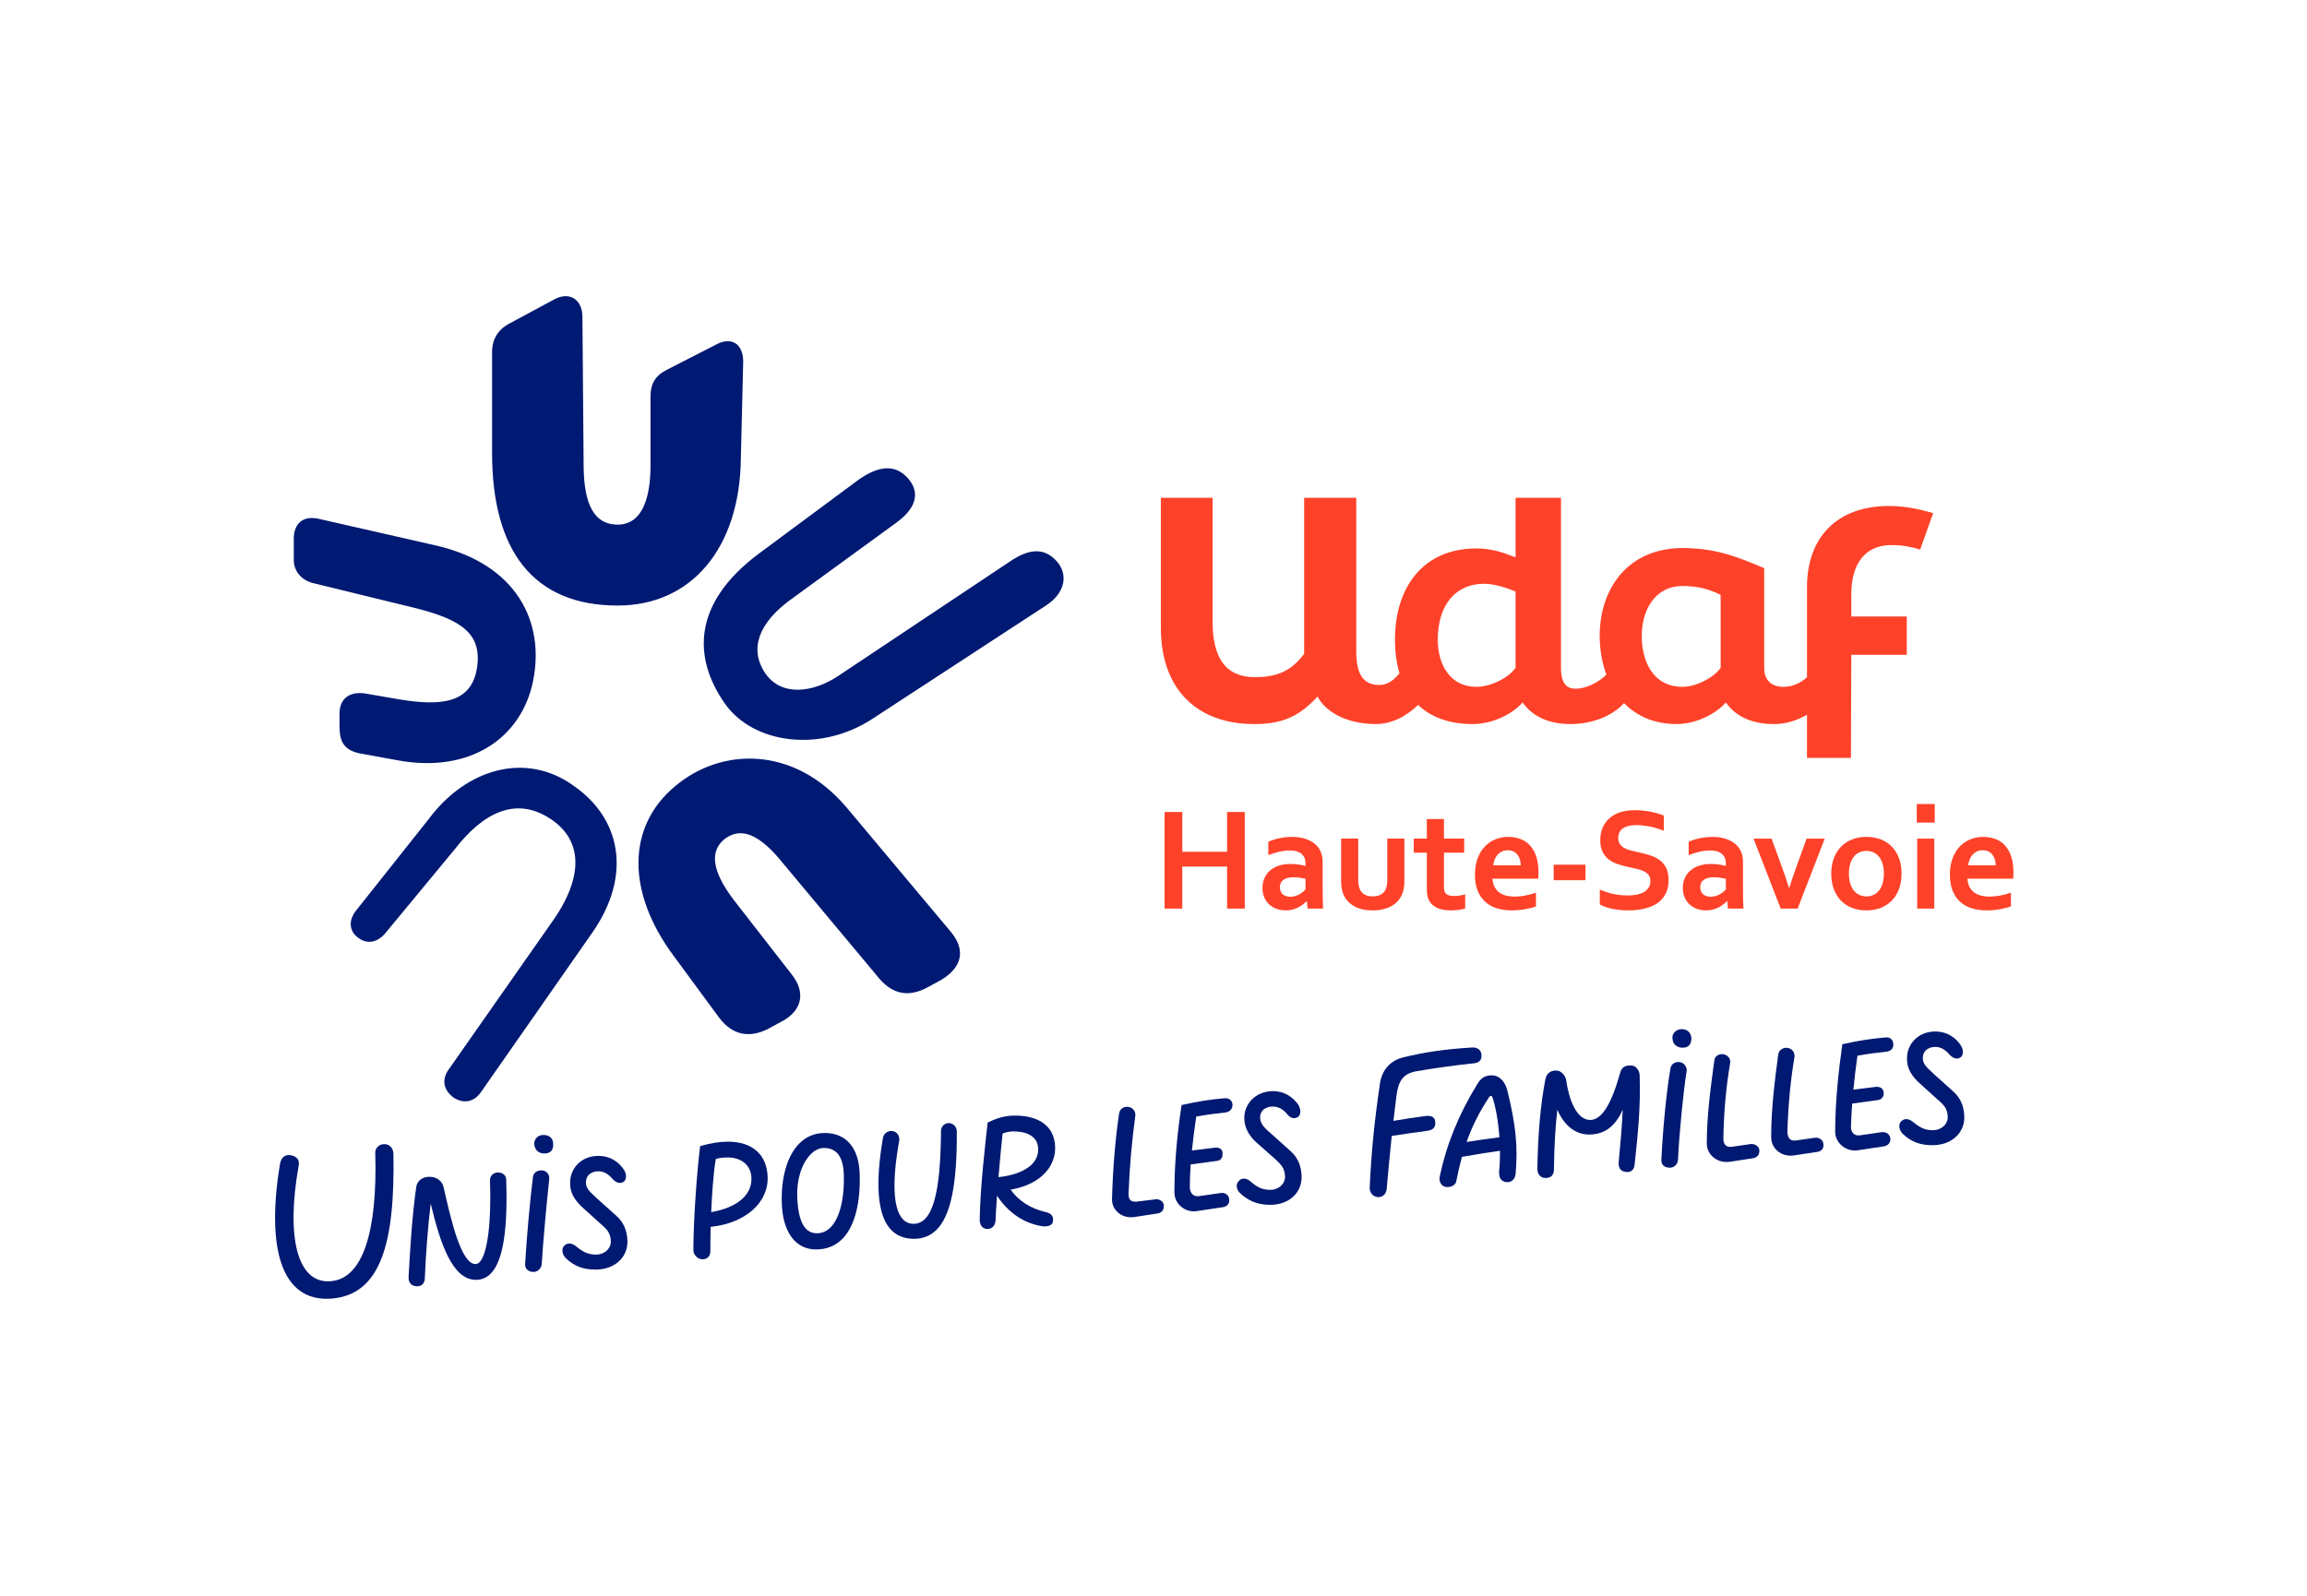
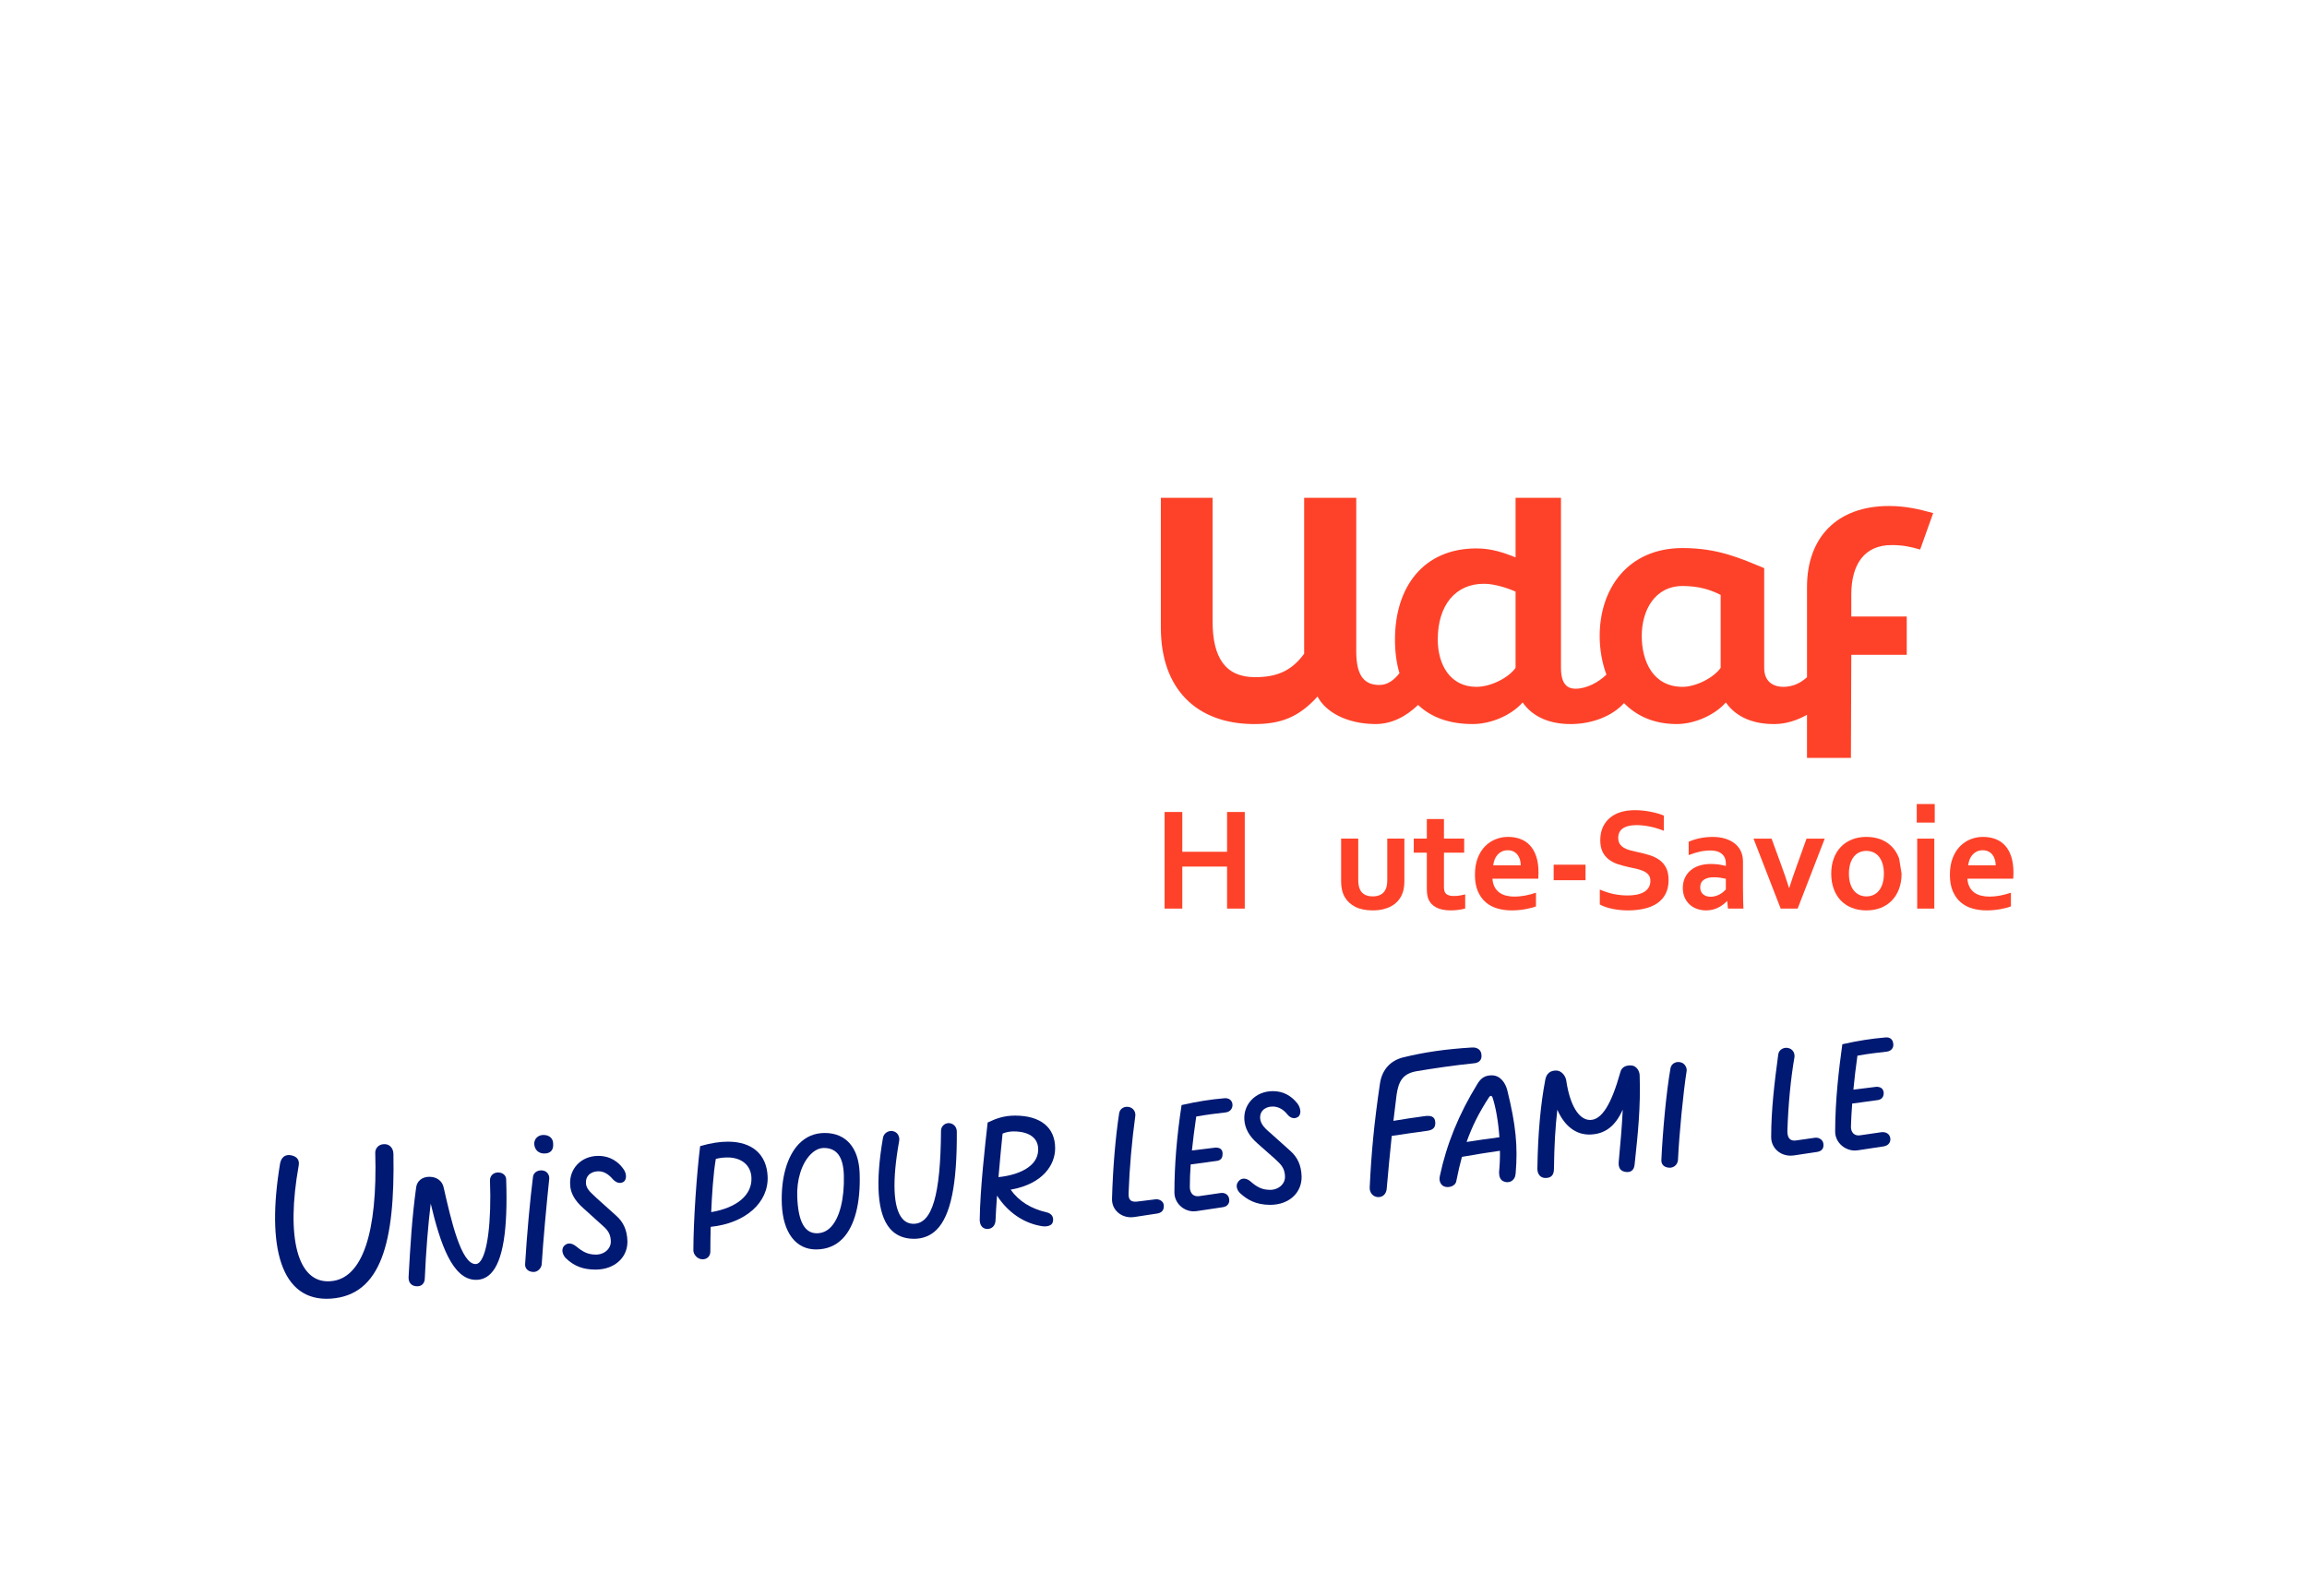
<svg xmlns="http://www.w3.org/2000/svg" version="1.1" id="Calque_1" x="0px" y="0px" width="382.115px" height="264.485px" viewBox="0 0 382.115 264.485" enable-background="new 0 0 382.115 264.485" xml:space="preserve">
-   <path fill="#001973" d="M119.987,116.458c4.664,6.802,15.937,8.357,24.683,2.527l28.57-18.658c3.304-2.138,3.693-5.248,1.749-7.385  c-2.138-2.332-4.664-1.944-7.58,0l-28.57,19.047c-4.081,2.721-9.329,3.498-12.05-0.389c-2.915-4.276-0.777-8.551,3.887-12.05  l17.88-13.022c3.693-2.721,3.693-5.442,1.555-7.58c-2.332-2.332-5.248-1.36-7.968,0.583l-16.52,12.244  C114.739,99.938,114.739,108.878,119.987,116.458z M79.738,180.835l18.481-26.479c6.414-9.329,4.664-18.658-3.11-24.1  c-7.968-5.831-17.88-2.915-24.1,5.442l-12.068,15.206c-1.36,1.749-0.972,3.498,0.389,4.47c1.555,1.166,3.304,0.777,4.664-0.972  l11.29-13.652c4.664-6.025,10.106-8.94,15.937-5.053c5.831,3.887,4.859,10.301,0.583,16.52l-17.315,24.73  c-1.36,1.749-1.166,3.498,0.583,4.859C76.822,182.973,78.572,182.584,79.738,180.835z M65.957,125.981  c11.661,2.138,20.407-3.498,22.35-13.216c1.944-9.718-2.721-19.241-15.937-22.35l-19.63-4.47c-2.721-0.583-4.081,0.972-4.081,3.304  v3.498c0,2.138,1.555,3.498,3.304,3.887l16.714,4.081c7.774,1.944,11.272,4.276,10.301,10.106  c-0.972,5.636-5.831,6.219-12.827,5.053l-5.636-0.972c-2.527-0.389-4.276,0.777-4.276,3.304v2.138c0,2.332,0.583,3.887,3.304,4.47  L65.957,125.981z M127.178,170.487l2.138-1.166c3.498-1.749,4.276-4.859,1.749-7.968l-9.523-12.244  c-3.693-4.859-3.887-7.968-1.749-9.912c2.527-2.138,5.442-1.36,9.135,2.915l16.714,20.018c2.332,2.721,5.053,3.11,8.163,1.36  l2.138-1.166c3.498-2.138,4.081-5.053,1.36-8.163l-17.103-20.407c-8.746-10.301-20.796-9.912-28.375-3.498  c-7.968,6.608-8.163,17.492-0.194,28.181l7.58,10.301C121.347,171.459,124.068,172.042,127.178,170.487z M102.301,100.326  c12.244,0,20.213-9.523,20.407-24.294l0.389-16.131c0-2.915-1.944-4.276-4.664-2.721l-7.968,4.081  c-1.944,0.972-2.721,2.332-2.721,4.47v11.467c0,4.859-1.166,9.718-5.442,9.718c-4.664,0-5.636-4.859-5.636-10.106L96.47,52.516  c0-2.915-2.138-4.276-4.664-2.915l-7.58,4.081c-1.749,0.972-2.721,2.527-2.721,4.664v16.714  C81.505,91.192,88.307,100.326,102.301,100.326z" />
  <path fill="#FE4229" d="M313.293,90.307c1.788,0,3.083,0.247,4.747,0.74l2.158-6.042c-2.466-0.678-4.624-1.171-7.336-1.171  c-8.569,0-13.563,5.179-13.563,13.44v14.928c-1.093,0.979-2.347,1.594-3.946,1.594c-1.171,0-3.144-0.493-3.144-3.144V94.129  c-3.884-1.603-7.645-3.329-13.501-3.329c-9.124,0-13.748,6.781-13.748,14.549c0,2.195,0.365,4.404,1.116,6.42  c-1.322,1.286-3.294,2.335-5.123,2.335c-1.171,0-2.404-0.555-2.404-3.452V82.477h-7.521v9.864c-1.726-0.678-3.822-1.48-6.473-1.48  c-8.816,0-13.501,6.412-13.501,15.104c0,2.013,0.243,3.886,0.742,5.566c-0.885,1.132-1.958,1.956-3.332,1.956  c-2.959,0-3.822-2.219-3.822-5.61v-25.4h-8.631v25.831c-2.158,2.959-4.685,3.884-8.138,3.884c-4.932,0-7.028-3.267-7.028-9.247  V82.477h-8.569v21.516c0,10.234,5.98,15.844,15.166,15.967c4.747,0.062,7.706-1.171,10.789-4.562c1.233,2.404,4.562,4.5,9.494,4.562  c2.853,0.035,5.262-1.341,7.161-3.169c2.093,2.004,5.076,3.169,9.053,3.169c3.144,0,6.473-1.541,8.261-3.576  c1.726,2.466,4.624,3.637,8.199,3.576c3.456-0.061,6.726-1.378,8.592-3.474c2.057,2.114,4.934,3.474,8.731,3.474  c3.021,0,6.35-1.541,8.138-3.576c1.726,2.466,4.624,3.637,8.199,3.576c1.866-0.033,3.672-0.647,5.24-1.532v7.142h7.275l0.062-17.077  h9.186v-6.35h-9.186v-3.637C306.635,93.451,308.854,90.307,313.293,90.307z M251.026,110.651c-1.171,1.665-4.131,3.144-6.473,3.144  c-4.377,0-6.412-3.699-6.412-7.83c0-5.733,2.959-9.247,7.645-9.247c1.726,0,3.822,0.678,5.24,1.295V110.651z M284.996,110.651  c-1.171,1.665-4.131,3.144-6.288,3.144c-4.932,0-6.781-4.254-6.781-8.446c0-4.131,2.096-8.261,6.781-8.261  c2.651,0,4.624,0.617,6.288,1.48V110.651z" />
  <g>
    <path fill="#001973" d="M174.766,190.228c0-3.429-2.42-5.396-6.639-5.396c-1.771,0-3.076,0.448-4.49,1.122l-0.049,0.024   l-0.006,0.054c-0.435,3.844-1.243,10.998-1.31,16.038c0,0.891,0.424,1.465,1.136,1.537c0.047,0.004,0.094,0.005,0.139,0.005   c0.349,0,0.656-0.114,0.892-0.334c0.258-0.241,0.413-0.588,0.448-1.007c0.052-1.181,0.137-2.587,0.252-4.183   c1.805,2.787,4.429,4.58,7.419,5.06c0.783,0.132,1.659-0.054,1.811-0.656c0.111-0.372,0.08-0.736-0.088-1.025   c-0.174-0.298-0.485-0.507-0.899-0.603c-2.655-0.613-4.614-1.843-5.984-3.758C172.827,196.136,174.766,192.927,174.766,190.228z    M171.955,190.553L171.955,190.553c-0.067,2.821-3.418,4.155-6.574,4.472c0.256-3.028,0.532-5.793,0.679-7.214   c0.533-0.228,1.203-0.362,1.805-0.362c1.521,0,2.688,0.375,3.376,1.083C171.739,189.044,171.98,189.725,171.955,190.553z" />
    <path fill="#001973" d="M157.137,186.076c-0.703,0-1.275,0.572-1.275,1.274c-0.07,10.655-1.473,15.407-4.547,15.407   c-0.758,0-1.39-0.296-1.879-0.88c-1.511-1.806-1.688-6.235-0.511-12.806c0.142-0.712-0.223-1.407-0.847-1.615   c-0.38-0.139-0.808-0.097-1.171,0.115c-0.353,0.207-0.594,0.55-0.659,0.941c-1.294,7.533-0.914,12.582,1.13,15.007   c0.964,1.144,2.31,1.723,4.003,1.723c1.498,0,2.763-0.509,3.761-1.512c2.328-2.342,3.388-7.505,3.337-16.248   C158.478,186.601,157.796,186.076,157.137,186.076z" />
    <path fill="#001973" d="M136.597,187.711c-1.686,0-3.129,0.614-4.291,1.827c-1.967,2.054-2.99,5.716-2.806,10.049   c0.212,4.645,2.326,7.419,5.657,7.419c1.779,0,3.271-0.612,4.434-1.82c1.984-2.06,2.976-5.909,2.794-10.841   C142.226,190.129,140.116,187.711,136.597,187.711z M139.77,194.745c0.109,3.859-0.702,7.063-2.169,8.572   c-0.651,0.67-1.429,1.01-2.312,1.01c-2.024,0-3.083-1.959-3.238-5.991c-0.123-2.816,0.707-5.511,2.164-7.033   c0.694-0.725,1.473-1.108,2.252-1.108C138.611,190.195,139.691,191.683,139.77,194.745z" />
    <path fill="#001973" d="M82.497,194.252c-0.764,0-1.34,0.548-1.34,1.278c0.256,6.898-0.415,12.224-1.709,13.567   c-0.212,0.22-0.44,0.331-0.679,0.331c-2.401,0-4.058-7.291-5.268-12.611c-0.213-1.138-1.127-1.846-2.386-1.846   c-1.202,0-2.062,0.701-2.19,1.786c-0.697,5.073-0.962,9.727-1.218,14.228l-0.024,0.428c-0.094,0.935,0.328,1.562,1.129,1.677   c0.097,0.014,0.192,0.021,0.282,0.021c0.339,0,0.628-0.097,0.845-0.286c0.277-0.24,0.423-0.611,0.423-1.071   c0.183-4.272,0.545-8.835,0.978-12.343c1.576,6.63,3.6,12.633,7.494,12.633c0.961,0,1.794-0.358,2.475-1.064   c1.993-2.063,2.82-7.163,2.529-15.585C83.838,194.842,83.369,194.252,82.497,194.252z" />
    <path fill="#001973" d="M120.57,189.15c-1.388,0-2.874,0.237-4.541,0.723l-0.062,0.018l-0.008,0.063   c-0.538,4.296-1.113,12.239-1.113,17.216c0,0.6,0.598,1.471,1.537,1.471c0.739,0,1.275-0.536,1.275-1.275   c0-1.281,0.02-2.698,0.058-4.105c5.769-0.597,9.641-4.04,9.427-8.395C126.961,191.234,124.565,189.15,120.57,189.15z    M124.463,195.139c0.117,2.83-2.371,4.95-6.664,5.685c0.113-2.686,0.335-6.342,0.763-8.816c0.626-0.165,1.245-0.242,1.942-0.242   C122.845,191.765,124.399,193.089,124.463,195.139z" />
    <path fill="#001973" d="M90.185,193.997L90.185,193.997c-0.432-0.158-0.938-0.116-1.321,0.108   c-0.314,0.184-0.519,0.474-0.576,0.822c-0.487,3.78-1.026,9.728-1.308,14.46c-0.033,0.358,0.067,0.675,0.289,0.918   c0.254,0.278,0.649,0.431,1.115,0.431c0.658,0,1.272-0.579,1.341-1.269c0.244-3.927,0.8-9.924,1.242-14.122   C91.038,194.853,90.764,194.214,90.185,193.997z" />
    <path fill="#001973" d="M63.462,189.574c-0.785,0.065-1.308,0.72-1.308,1.374c0.393,13.214-2.093,20.998-7.457,21.326   c-5.495,0.393-7.327-7.392-5.233-19.101c0.196-0.981-0.262-1.57-1.243-1.766s-1.635,0.327-1.832,1.374   c-2.29,13.737,0.065,22.961,8.439,22.372c8.308-0.589,10.597-9.354,10.336-23.942C65.162,190.163,64.443,189.444,63.462,189.574z" />
    <path fill="#001973" d="M102.057,201.407l-3.201-2.875c-0.146-0.145-0.301-0.289-0.456-0.433c-0.662-0.614-1.348-1.249-1.348-2.118   c-0.025-0.528,0.126-0.969,0.45-1.308c0.375-0.393,0.962-0.618,1.611-0.618c0.872,0,1.639,0.426,2.417,1.346   c0.605,0.604,1.197,0.743,1.761,0.402c0.205-0.146,0.34-0.401,0.38-0.719c0.065-0.502-0.12-1.068-0.489-1.511   c-1.263-1.709-2.91-2.067-4.069-2.067c-1.387,0-2.628,0.504-3.494,1.419c-0.828,0.874-1.249,2.033-1.182,3.257   c0,1.389,0.738,2.734,2.191,3.997l2.749,2.487l0.085,0.075c0.994,0.87,1.652,1.444,1.713,2.866   c0.027,0.555-0.167,1.066-0.559,1.477c-0.471,0.493-1.161,0.776-1.894,0.776c-1.362,0-2.172-0.455-3.275-1.352   c-0.435-0.356-0.867-0.521-1.262-0.483c-0.32,0.034-0.602,0.201-0.843,0.504c-0.407,0.61-0.105,1.445,0.406,1.956   c1.38,1.303,2.848,1.859,4.908,1.859c1.632,0,3.064-0.547,4.034-1.54c0.835-0.857,1.262-1.964,1.231-3.205   C103.859,203.807,103.267,202.475,102.057,201.407z" />
    <path fill="#001973" d="M90.02,188.038c-0.89,0-1.537,0.619-1.537,1.478c0.066,0.984,0.705,1.595,1.668,1.595   c0.506,0,0.889-0.136,1.139-0.403c0.255-0.273,0.367-0.678,0.332-1.199C91.622,188.615,90.993,188.038,90.02,188.038z" />
    <path fill="#001973" d="M192.372,198.974c-0.266-0.209-0.634-0.316-0.969-0.273l-3.199,0.391c-0.461,0.024-0.783-0.06-0.987-0.264   c-0.227-0.228-0.32-0.621-0.283-1.205c0.135-3.975,0.54-8.621,1.111-12.749c0.07-0.627-0.27-1.194-0.847-1.41   c-0.42-0.151-0.883-0.117-1.24,0.094c-0.321,0.19-0.531,0.509-0.592,0.898c-0.621,4.096-1.039,9.119-1.179,14.141   c-0.03,0.878,0.306,1.68,0.948,2.259c0.589,0.531,1.371,0.819,2.198,0.819c0.164,0,0.331-0.011,0.499-0.034l3.86-0.589   c1.043-0.161,1.113-0.956,1.062-1.415C192.725,199.378,192.594,199.148,192.372,198.974z" />
-     <path fill="#001973" d="M289.986,189.543l-3.141,0.458c-0.446,0.053-0.794-0.035-1.032-0.261c-0.274-0.259-0.4-0.699-0.364-1.275   c0.072-4.224,0.456-8.472,1.111-12.281c0.147-0.737-0.327-1.224-0.775-1.416c-0.409-0.186-0.898-0.162-1.278,0.062   c-0.326,0.192-0.531,0.509-0.56,0.865l-0.077,0.575c-0.573,4.259-1.167,8.664-1.167,13.175c0,0.874,0.365,1.674,1.029,2.252   c0.613,0.534,1.411,0.822,2.245,0.822c0.166,0,0.333-0.011,0.501-0.034l3.861-0.589c0.763-0.127,1.141-0.629,1.061-1.416   C291.332,189.924,290.647,189.47,289.986,189.543z" />
    <path fill="#001973" d="M203.696,182.16c-0.241-0.169-0.556-0.241-0.908-0.205c-2.337,0.2-4.434,0.534-7.012,1.114l-0.065,0.014   l-0.011,0.066c-0.781,5.082-1.178,9.929-1.178,14.406c0,0.907,0.386,1.74,1.087,2.344c0.598,0.516,1.345,0.794,2.105,0.794   c0.151,0,0.302-0.011,0.452-0.033l4.383-0.655c0.407-0.062,0.716-0.244,0.895-0.527c0.18-0.285,0.215-0.653,0.099-1.04   c-0.188-0.564-0.698-0.863-1.348-0.785l-3.596,0.524c-0.438,0.052-0.793-0.042-1.058-0.277c-0.302-0.268-0.468-0.716-0.468-1.262   c0-1.135,0.049-2.386,0.145-3.72l4.214-0.565c0.959-0.081,1.07-0.729,1.07-1.21c0-0.672-0.384-1.013-1.153-1.013   c-0.001,0-0.002,0-0.003,0l-3.926,0.485c0.168-1.652,0.404-3.496,0.716-5.628c1.734-0.314,3.292-0.501,4.867-0.681   c0.716-0.072,1.203-0.652,1.133-1.349C204.103,182.615,203.95,182.339,203.696,182.16z" />
-     <path fill="#001973" d="M323.489,180.801l-3.201-2.874c-0.145-0.145-0.3-0.289-0.455-0.432c-0.662-0.615-1.348-1.251-1.348-2.121   c-0.025-0.528,0.126-0.969,0.449-1.308c0.375-0.392,0.962-0.618,1.612-0.618c0.872,0,1.638,0.426,2.417,1.345   c0.605,0.605,1.195,0.742,1.76,0.402c0.205-0.145,0.34-0.4,0.381-0.718c0.065-0.502-0.12-1.069-0.49-1.512   c-1.262-1.709-2.909-2.067-4.068-2.067c-1.387,0-2.628,0.504-3.495,1.419c-0.828,0.874-1.248,2.033-1.182,3.257   c0,1.388,0.738,2.733,2.191,3.997l2.749,2.486l0.084,0.074c0.995,0.87,1.653,1.444,1.715,2.867   c0.027,0.555-0.167,1.065-0.559,1.476c-0.464,0.487-1.172,0.777-1.895,0.777c-1.362,0-2.172-0.455-3.274-1.352   c-0.436-0.356-0.867-0.53-1.262-0.482c-0.319,0.034-0.602,0.2-0.844,0.503c-0.407,0.611-0.104,1.446,0.407,1.957   c1.379,1.302,2.847,1.858,4.907,1.858c1.632,0,3.064-0.547,4.034-1.54c0.835-0.857,1.262-1.964,1.231-3.205   C325.292,183.201,324.699,181.869,323.489,180.801z" />
-     <path fill="#001973" d="M278.549,170.506c-0.463,0-0.898,0.186-1.193,0.509c-0.253,0.277-0.375,0.622-0.343,0.963   c0,1.106,0.838,1.602,1.668,1.602c0.99,0,1.471-0.524,1.47-1.611C280.086,171.262,279.631,170.506,278.549,170.506z" />
    <path fill="#001973" d="M312.294,171.881c-2.372,0.203-4.554,0.546-7.077,1.113l-0.066,0.015l-0.009,0.066   c-0.548,3.962-1.178,9.18-1.178,14.405c0,0.89,0.387,1.714,1.089,2.32c0.611,0.526,1.399,0.818,2.176,0.818   c0.149,0,0.298-0.011,0.445-0.032l4.317-0.654c0.429-0.066,0.758-0.262,0.949-0.564c0.18-0.285,0.219-0.64,0.11-1.003   c-0.227-0.681-0.907-0.844-1.414-0.785l-3.597,0.523c-0.425,0.053-0.786-0.051-1.048-0.298c-0.295-0.279-0.446-0.729-0.412-1.237   c0.037-1.163,0.105-2.418,0.204-3.733l4.09-0.555c0.742-0.062,1.135-0.48,1.135-1.22c-0.067-0.674-0.461-1.002-1.217-1.002   c-0.002,0-0.002,0-0.003,0l-3.807,0.475c0.177-1.841,0.403-3.733,0.67-5.628c1.737-0.315,3.353-0.504,4.859-0.672   c0.363-0.036,0.685-0.209,0.882-0.476c0.184-0.248,0.249-0.562,0.186-0.874C313.509,172.193,313.016,171.805,312.294,171.881z" />
    <path fill="#001973" d="M300.649,188.496l-3.206,0.458c-0.423,0.052-0.75-0.028-0.977-0.23c-0.278-0.247-0.419-0.688-0.419-1.306   c0.152-4.496,0.548-8.63,1.177-12.292c0.064-0.635-0.235-1.174-0.776-1.407c-0.397-0.18-0.866-0.164-1.255,0.043   c-0.349,0.187-0.586,0.507-0.649,0.883c-0.621,4.623-1.178,9.153-1.178,13.75c0,0.891,0.365,1.699,1.028,2.277   c0.594,0.518,1.371,0.797,2.187,0.797c0.164,0,0.329-0.011,0.495-0.034l3.927-0.589c0.391-0.065,0.677-0.225,0.85-0.475   c0.17-0.247,0.22-0.575,0.146-0.942C301.928,188.862,301.29,188.422,300.649,188.496z" />
    <path fill="#001973" d="M235.898,184.93c-1.677,0.233-3.355,0.466-5.102,0.77c0.159-1.397,0.332-2.824,0.523-4.303   c0.327-2.29,1.047-3.532,3.336-3.925c2.747-0.458,6.215-0.981,9.485-1.308c0.85-0.065,1.308-0.589,1.243-1.308   c0-0.916-0.72-1.374-1.57-1.308c-4.383,0.262-7.915,0.785-11.382,1.635c-2.159,0.523-3.533,2.093-3.86,4.317   c-0.981,6.607-1.439,11.644-1.701,17.204c-0.065,0.916,0.589,1.635,1.439,1.635c0.785,0,1.308-0.589,1.374-1.374   c0.263-2.964,0.525-5.821,0.837-8.767c1.962-0.307,3.954-0.578,5.9-0.849c0.916-0.131,1.374-0.523,1.308-1.439   C237.664,184.864,236.814,184.799,235.898,184.93z" />
    <path fill="#001973" d="M278.587,176.074L278.587,176.074c-0.435-0.181-0.9-0.163-1.28,0.046c-0.337,0.187-0.557,0.498-0.62,0.877   c-0.716,4.034-1.31,10.802-1.506,15.119c-0.031,0.378,0.066,0.701,0.283,0.937c0.248,0.27,0.637,0.412,1.123,0.412   c0.594,0,1.265-0.444,1.34-1.27c0.201-4.294,0.873-11.197,1.438-14.775C279.437,176.913,279.074,176.283,278.587,176.074z" />
    <path fill="#001973" d="M213.721,190.68l-3.206-2.881c-0.813-0.688-1.734-1.466-1.798-2.546c-0.025-0.528,0.126-0.969,0.449-1.307   c0.375-0.393,0.962-0.618,1.612-0.618c0.946,0,1.779,0.449,2.477,1.339c0.187,0.225,0.858,0.915,1.696,0.413   c0.211-0.132,0.351-0.356,0.406-0.649c0.091-0.49-0.079-1.098-0.446-1.588c-1.073-1.371-2.441-2.065-4.067-2.065   c-1.409,0-2.672,0.515-3.558,1.451c-0.829,0.875-1.249,2.022-1.184,3.231c0.074,1.469,0.79,2.775,2.191,3.993l2.812,2.484   l0.152,0.142c0.884,0.822,1.522,1.415,1.582,2.8c0.027,0.555-0.167,1.066-0.559,1.477c-0.471,0.493-1.161,0.776-1.894,0.776   c-1.38,0-2.221-0.495-3.206-1.348c-0.411-0.374-0.861-0.554-1.272-0.509c-0.332,0.037-0.621,0.219-0.832,0.521   c-0.49,0.629-0.167,1.464,0.404,1.964c1.033,0.918,2.424,1.856,4.906,1.856c1.608,0,3.018-0.537,3.969-1.511   c0.836-0.857,1.262-1.975,1.231-3.234C215.524,193.078,214.931,191.747,213.721,190.68z" />
    <path fill="#001973" d="M270.25,176.525l-0.002-0.001c-1.016-0.072-1.67,0.327-1.866,1.119c-1.509,5.395-3.1,7.909-5.009,7.909   c-1.881,0-3.362-2.463-3.96-6.592c-0.132-0.723-0.739-1.512-1.528-1.585c-1.065-0.072-1.748,0.464-1.935,1.518   c-0.788,4.109-1.229,9.066-1.31,14.737c0,0.934,0.526,1.537,1.34,1.537c0.959,0,1.406-0.488,1.406-1.535   c0.05-3.831,0.218-6.781,0.557-9.774c1.56,3.568,3.933,4.112,5.233,4.112c2.564,0,4.355-1.316,5.603-4.129   c-0.137,2.922-0.367,5.408-0.631,8.26l-0.031,0.342c-0.087,0.949,0.215,1.497,0.921,1.673c0.459,0.125,0.875,0.085,1.174-0.113   c0.286-0.189,0.46-0.508,0.519-0.951l0.094-0.879c0.44-4.121,0.94-8.791,0.757-13.98   C271.582,177.446,271.046,176.597,270.25,176.525z" />
    <path fill="#001973" d="M247.084,178.16c-1.08,0-1.767,0.412-2.373,1.42c-3.067,4.976-5.104,9.972-6.227,15.271   c-0.12,0.521-0.03,1.018,0.244,1.364c0.238,0.299,0.594,0.457,1.029,0.457c0.796,0,1.4-0.439,1.47-1.06   c0.286-1.452,0.588-2.743,0.919-3.946c2.402-0.432,4.447-0.734,5.944-0.954l0.353-0.052c0.014,1.244-0.036,2.438-0.148,3.56   c0,0.736,0.209,1.214,0.64,1.46c0.451,0.243,0.968,0.25,1.383,0.017c0.428-0.24,0.691-0.704,0.723-1.272   c0.388-4.478,0.029-8.082-1.377-13.769C249.363,179.448,248.526,178.16,247.084,178.16z M248.352,188.42   c-1.603,0.199-3.551,0.491-5.436,0.78c0.904-2.568,2.09-4.931,3.732-7.431c0.053-0.105,0.219-0.208,0.305-0.208   c0.072,0,0.112,0.018,0.239,0.208C247.741,183.382,248.173,185.861,248.352,188.42z" />
  </g>
  <g>
    <g>
      <path fill="#FE4229" d="M195.826,141.12h7.417v-6.591h2.931v16.006h-2.931v-6.962h-7.417v6.962h-2.931v-16.006h2.931V141.12z" />
-       <path fill="#FE4229" d="M216.462,149.302h-0.048c-0.16,0.168-0.351,0.339-0.574,0.515s-0.479,0.341-0.766,0.497    c-0.287,0.155-0.606,0.281-0.957,0.376s-0.73,0.144-1.136,0.144c-0.551,0-1.065-0.085-1.543-0.257s-0.889-0.419-1.232-0.742    c-0.343-0.323-0.612-0.714-0.808-1.172s-0.293-0.971-0.293-1.537c0-0.622,0.113-1.181,0.341-1.675    c0.227-0.495,0.544-0.914,0.951-1.256c0.406-0.343,0.893-0.604,1.459-0.784c0.566-0.179,1.192-0.269,1.878-0.269    c0.502,0,0.965,0.032,1.388,0.096c0.422,0.064,0.793,0.14,1.113,0.227v-0.466c0-0.271-0.046-0.532-0.138-0.784    c-0.092-0.251-0.239-0.474-0.443-0.67c-0.203-0.195-0.468-0.351-0.795-0.466s-0.726-0.173-1.196-0.173    c-0.574,0-1.148,0.063-1.723,0.191c-0.574,0.127-1.196,0.319-1.866,0.574v-2.213c0.582-0.255,1.2-0.451,1.854-0.586    c0.653-0.135,1.34-0.207,2.058-0.215c0.845,0,1.585,0.104,2.219,0.311c0.634,0.208,1.165,0.493,1.591,0.855    c0.426,0.363,0.746,0.792,0.957,1.286s0.317,1.033,0.317,1.615v4.366c0,0.766,0.008,1.424,0.024,1.974    c0.016,0.551,0.032,1.041,0.048,1.472h-2.56L216.462,149.302z M216.235,145.594c-0.271-0.064-0.583-0.122-0.934-0.174    c-0.351-0.052-0.706-0.078-1.064-0.078c-0.694,0-1.242,0.138-1.645,0.413c-0.403,0.275-0.604,0.696-0.604,1.262    c0,0.263,0.046,0.493,0.138,0.688s0.215,0.357,0.371,0.484c0.156,0.127,0.337,0.223,0.544,0.287    c0.207,0.064,0.427,0.096,0.658,0.096c0.287,0,0.558-0.038,0.813-0.114c0.255-0.076,0.49-0.171,0.706-0.287    c0.215-0.115,0.409-0.245,0.58-0.389s0.317-0.283,0.437-0.418V145.594z" />
      <path fill="#FE4229" d="M227.373,150.833c-1.165,0-2.129-0.197-2.895-0.592c-0.766-0.395-1.344-0.927-1.734-1.597    c-0.208-0.359-0.361-0.753-0.461-1.184s-0.149-0.909-0.149-1.436v-7.082h2.835v6.783c0,0.391,0.028,0.728,0.084,1.011    c0.056,0.283,0.14,0.528,0.251,0.736c0.191,0.351,0.463,0.612,0.813,0.784c0.351,0.171,0.77,0.257,1.256,0.257    c0.51,0,0.947-0.096,1.31-0.287c0.363-0.191,0.636-0.483,0.819-0.874c0.184-0.375,0.275-0.897,0.275-1.567v-6.843h2.835v7.082    c0,0.941-0.164,1.734-0.49,2.38c-0.184,0.367-0.421,0.7-0.712,0.999c-0.291,0.299-0.634,0.554-1.029,0.766    c-0.395,0.211-0.841,0.375-1.34,0.49S227.986,150.833,227.373,150.833z" />
      <path fill="#FE4229" d="M242.685,150.523c-0.319,0.096-0.7,0.171-1.143,0.227c-0.442,0.056-0.855,0.083-1.238,0.083    c-0.974,0-1.769-0.157-2.387-0.472s-1.055-0.768-1.31-1.358c-0.184-0.423-0.275-0.997-0.275-1.723v-6.005h-2.166v-2.333h2.166    v-3.242h2.835v3.242h3.35v2.333h-3.35v5.634c0,0.447,0.067,0.778,0.203,0.993c0.239,0.367,0.714,0.55,1.424,0.55    c0.327,0,0.652-0.026,0.975-0.078c0.323-0.052,0.628-0.118,0.915-0.197V150.523z" />
      <path fill="#FE4229" d="M250.867,148.549c0.551,0,1.125-0.056,1.723-0.167c0.599-0.112,1.204-0.271,1.818-0.479v2.261    c-0.367,0.16-0.929,0.312-1.687,0.455s-1.543,0.215-2.356,0.215c-0.822,0-1.602-0.105-2.339-0.317    c-0.738-0.211-1.382-0.552-1.932-1.023c-0.55-0.47-0.987-1.081-1.31-1.83c-0.323-0.75-0.484-1.659-0.484-2.728    c0-1.053,0.151-1.974,0.455-2.764c0.303-0.789,0.709-1.443,1.22-1.962c0.51-0.518,1.095-0.907,1.752-1.166    c0.658-0.259,1.338-0.389,2.04-0.389c0.734,0,1.41,0.111,2.028,0.335c0.618,0.223,1.153,0.574,1.603,1.053    c0.451,0.479,0.802,1.094,1.053,1.848c0.251,0.753,0.377,1.645,0.377,2.673c-0.008,0.399-0.02,0.738-0.036,1.017h-7.596    c0.04,0.534,0.16,0.991,0.359,1.37c0.199,0.379,0.46,0.686,0.784,0.921c0.323,0.235,0.7,0.407,1.13,0.514    C249.898,148.495,250.365,148.549,250.867,148.549z M249.731,140.869c-0.359,0-0.678,0.066-0.957,0.197    c-0.279,0.132-0.521,0.311-0.724,0.539c-0.204,0.227-0.365,0.492-0.485,0.795c-0.119,0.303-0.199,0.626-0.239,0.969h4.558    c0-0.343-0.046-0.666-0.138-0.969c-0.091-0.303-0.227-0.568-0.407-0.795c-0.179-0.228-0.402-0.407-0.67-0.539    C250.403,140.935,250.09,140.869,249.731,140.869z" />
      <path fill="#FE4229" d="M257.339,143.261h5.276v2.572h-5.276V143.261z" />
      <path fill="#FE4229" d="M273.358,145.941c0-0.407-0.1-0.736-0.299-0.987c-0.199-0.251-0.471-0.457-0.813-0.616    s-0.728-0.289-1.154-0.389s-0.875-0.198-1.346-0.293c-0.622-0.135-1.216-0.297-1.782-0.484c-0.566-0.187-1.065-0.446-1.496-0.777    s-0.774-0.752-1.029-1.262c-0.255-0.51-0.383-1.148-0.383-1.914c0-0.845,0.147-1.581,0.442-2.207s0.696-1.145,1.203-1.555    s1.101-0.718,1.782-0.921c0.682-0.203,1.45-0.305,2.303-0.305c0.853,0,1.71,0.084,2.572,0.251s1.603,0.383,2.225,0.646v2.512    c-0.83-0.327-1.625-0.564-2.387-0.712c-0.762-0.147-1.478-0.221-2.147-0.221c-0.965,0-1.708,0.175-2.231,0.526    c-0.522,0.351-0.784,0.877-0.784,1.579c0,0.407,0.086,0.742,0.257,1.005s0.405,0.48,0.7,0.652    c0.295,0.172,0.634,0.309,1.017,0.413c0.383,0.104,0.79,0.2,1.22,0.287c0.678,0.144,1.326,0.31,1.944,0.497    c0.618,0.188,1.167,0.449,1.645,0.784s0.857,0.771,1.137,1.31c0.279,0.538,0.418,1.226,0.418,2.063    c0,0.861-0.16,1.607-0.479,2.237c-0.319,0.63-0.771,1.151-1.358,1.562c-0.586,0.411-1.298,0.716-2.135,0.915    s-1.754,0.299-2.751,0.299c-0.869,0-1.725-0.085-2.566-0.257s-1.542-0.413-2.1-0.724v-2.477c0.79,0.343,1.559,0.592,2.309,0.748    c0.749,0.156,1.523,0.233,2.32,0.233c0.463,0,0.917-0.038,1.364-0.114c0.446-0.076,0.847-0.205,1.202-0.389    c0.354-0.184,0.64-0.433,0.855-0.748C273.25,146.792,273.358,146.403,273.358,145.941z" />
      <path fill="#FE4229" d="M286.086,149.302h-0.048c-0.16,0.168-0.351,0.339-0.574,0.515s-0.479,0.341-0.766,0.497    c-0.287,0.155-0.606,0.281-0.957,0.376s-0.73,0.144-1.136,0.144c-0.551,0-1.065-0.085-1.543-0.257s-0.889-0.419-1.232-0.742    c-0.343-0.323-0.612-0.714-0.808-1.172s-0.293-0.971-0.293-1.537c0-0.622,0.113-1.181,0.341-1.675    c0.227-0.495,0.544-0.914,0.951-1.256c0.406-0.343,0.893-0.604,1.459-0.784c0.566-0.179,1.192-0.269,1.878-0.269    c0.502,0,0.965,0.032,1.388,0.096c0.422,0.064,0.793,0.14,1.113,0.227v-0.466c0-0.271-0.046-0.532-0.138-0.784    c-0.092-0.251-0.239-0.474-0.443-0.67c-0.203-0.195-0.468-0.351-0.795-0.466s-0.726-0.173-1.196-0.173    c-0.574,0-1.148,0.063-1.723,0.191c-0.574,0.127-1.196,0.319-1.866,0.574v-2.213c0.582-0.255,1.2-0.451,1.854-0.586    c0.653-0.135,1.34-0.207,2.058-0.215c0.845,0,1.585,0.104,2.219,0.311c0.634,0.208,1.165,0.493,1.591,0.855    c0.426,0.363,0.746,0.792,0.957,1.286s0.317,1.033,0.317,1.615v4.366c0,0.766,0.008,1.424,0.024,1.974    c0.016,0.551,0.032,1.041,0.048,1.472h-2.56L286.086,149.302z M285.859,145.594c-0.271-0.064-0.583-0.122-0.934-0.174    c-0.351-0.052-0.706-0.078-1.064-0.078c-0.694,0-1.242,0.138-1.645,0.413c-0.403,0.275-0.604,0.696-0.604,1.262    c0,0.263,0.046,0.493,0.138,0.688s0.215,0.357,0.371,0.484c0.156,0.127,0.337,0.223,0.544,0.287    c0.207,0.064,0.427,0.096,0.658,0.096c0.287,0,0.558-0.038,0.813-0.114c0.255-0.076,0.49-0.171,0.706-0.287    c0.215-0.115,0.409-0.245,0.58-0.389s0.317-0.283,0.437-0.418V145.594z" />
      <path fill="#FE4229" d="M302.236,138.943l-4.486,11.592h-2.811l-4.498-11.592h2.991l1.615,4.426    c0.462,1.244,0.885,2.488,1.268,3.732h0.048c0.335-1.076,0.75-2.297,1.244-3.66l1.615-4.498H302.236z" />
-       <path fill="#FE4229" d="M314.965,144.745c0,0.909-0.136,1.739-0.407,2.488s-0.66,1.392-1.167,1.926    c-0.506,0.535-1.118,0.947-1.836,1.238s-1.52,0.437-2.405,0.437c-0.909,0-1.725-0.146-2.446-0.437    c-0.722-0.291-1.334-0.704-1.836-1.238c-0.502-0.534-0.887-1.176-1.154-1.926c-0.268-0.75-0.401-1.579-0.401-2.488    s0.135-1.739,0.407-2.488c0.271-0.75,0.66-1.392,1.167-1.926c0.506-0.535,1.119-0.947,1.836-1.238s1.519-0.437,2.404-0.437    c0.909,0,1.725,0.146,2.446,0.437s1.334,0.704,1.836,1.238c0.502,0.534,0.887,1.176,1.154,1.926S314.965,143.835,314.965,144.745z     M312.034,144.745c0-0.614-0.072-1.156-0.216-1.627s-0.343-0.865-0.598-1.185c-0.256-0.319-0.562-0.558-0.921-0.718    c-0.359-0.159-0.75-0.239-1.172-0.239c-0.415,0-0.8,0.08-1.154,0.239c-0.355,0.16-0.66,0.399-0.915,0.718    c-0.256,0.319-0.455,0.714-0.599,1.185s-0.215,1.013-0.215,1.627s0.071,1.156,0.215,1.627s0.345,0.863,0.604,1.178    c0.259,0.315,0.566,0.555,0.921,0.718c0.355,0.164,0.744,0.246,1.167,0.246c0.422,0,0.809-0.082,1.161-0.246    c0.351-0.163,0.653-0.402,0.909-0.718c0.255-0.315,0.454-0.708,0.598-1.178S312.034,145.359,312.034,144.745z" />
+       <path fill="#FE4229" d="M314.965,144.745c0,0.909-0.136,1.739-0.407,2.488s-0.66,1.392-1.167,1.926    c-0.506,0.535-1.118,0.947-1.836,1.238s-1.52,0.437-2.405,0.437c-0.909,0-1.725-0.146-2.446-0.437    c-0.722-0.291-1.334-0.704-1.836-1.238c-0.502-0.534-0.887-1.176-1.154-1.926c-0.268-0.75-0.401-1.579-0.401-2.488    s0.135-1.739,0.407-2.488c0.271-0.75,0.66-1.392,1.167-1.926c0.506-0.535,1.119-0.947,1.836-1.238s1.519-0.437,2.404-0.437    c0.909,0,1.725,0.146,2.446,0.437s1.334,0.704,1.836,1.238c0.502,0.534,0.887,1.176,1.154,1.926z     M312.034,144.745c0-0.614-0.072-1.156-0.216-1.627s-0.343-0.865-0.598-1.185c-0.256-0.319-0.562-0.558-0.921-0.718    c-0.359-0.159-0.75-0.239-1.172-0.239c-0.415,0-0.8,0.08-1.154,0.239c-0.355,0.16-0.66,0.399-0.915,0.718    c-0.256,0.319-0.455,0.714-0.599,1.185s-0.215,1.013-0.215,1.627s0.071,1.156,0.215,1.627s0.345,0.863,0.604,1.178    c0.259,0.315,0.566,0.555,0.921,0.718c0.355,0.164,0.744,0.246,1.167,0.246c0.422,0,0.809-0.082,1.161-0.246    c0.351-0.163,0.653-0.402,0.909-0.718c0.255-0.315,0.454-0.708,0.598-1.178S312.034,145.359,312.034,144.745z" />
      <path fill="#FE4229" d="M317.477,133.212h2.979v3.074h-2.979V133.212z M317.549,138.943h2.835v11.592h-2.835V138.943z" />
      <path fill="#FE4229" d="M329.535,148.549c0.551,0,1.125-0.056,1.723-0.167c0.599-0.112,1.204-0.271,1.818-0.479v2.261    c-0.367,0.16-0.929,0.312-1.687,0.455s-1.543,0.215-2.356,0.215c-0.822,0-1.602-0.105-2.339-0.317    c-0.738-0.211-1.382-0.552-1.932-1.023c-0.55-0.47-0.987-1.081-1.31-1.83c-0.323-0.75-0.484-1.659-0.484-2.728    c0-1.053,0.151-1.974,0.455-2.764c0.303-0.789,0.709-1.443,1.22-1.962c0.51-0.518,1.095-0.907,1.752-1.166    c0.658-0.259,1.338-0.389,2.04-0.389c0.734,0,1.41,0.111,2.028,0.335c0.618,0.223,1.153,0.574,1.603,1.053    c0.451,0.479,0.802,1.094,1.053,1.848c0.251,0.753,0.377,1.645,0.377,2.673c-0.008,0.399-0.02,0.738-0.036,1.017h-7.596    c0.04,0.534,0.16,0.991,0.359,1.37c0.199,0.379,0.46,0.686,0.784,0.921c0.323,0.235,0.7,0.407,1.13,0.514    C328.566,148.495,329.033,148.549,329.535,148.549z M328.399,140.869c-0.359,0-0.678,0.066-0.957,0.197    c-0.279,0.132-0.521,0.311-0.724,0.539c-0.204,0.227-0.365,0.492-0.485,0.795c-0.119,0.303-0.199,0.626-0.239,0.969h4.558    c0-0.343-0.046-0.666-0.138-0.969c-0.091-0.303-0.227-0.568-0.407-0.795c-0.179-0.228-0.402-0.407-0.67-0.539    C329.071,140.935,328.758,140.869,328.399,140.869z" />
    </g>
  </g>
</svg>